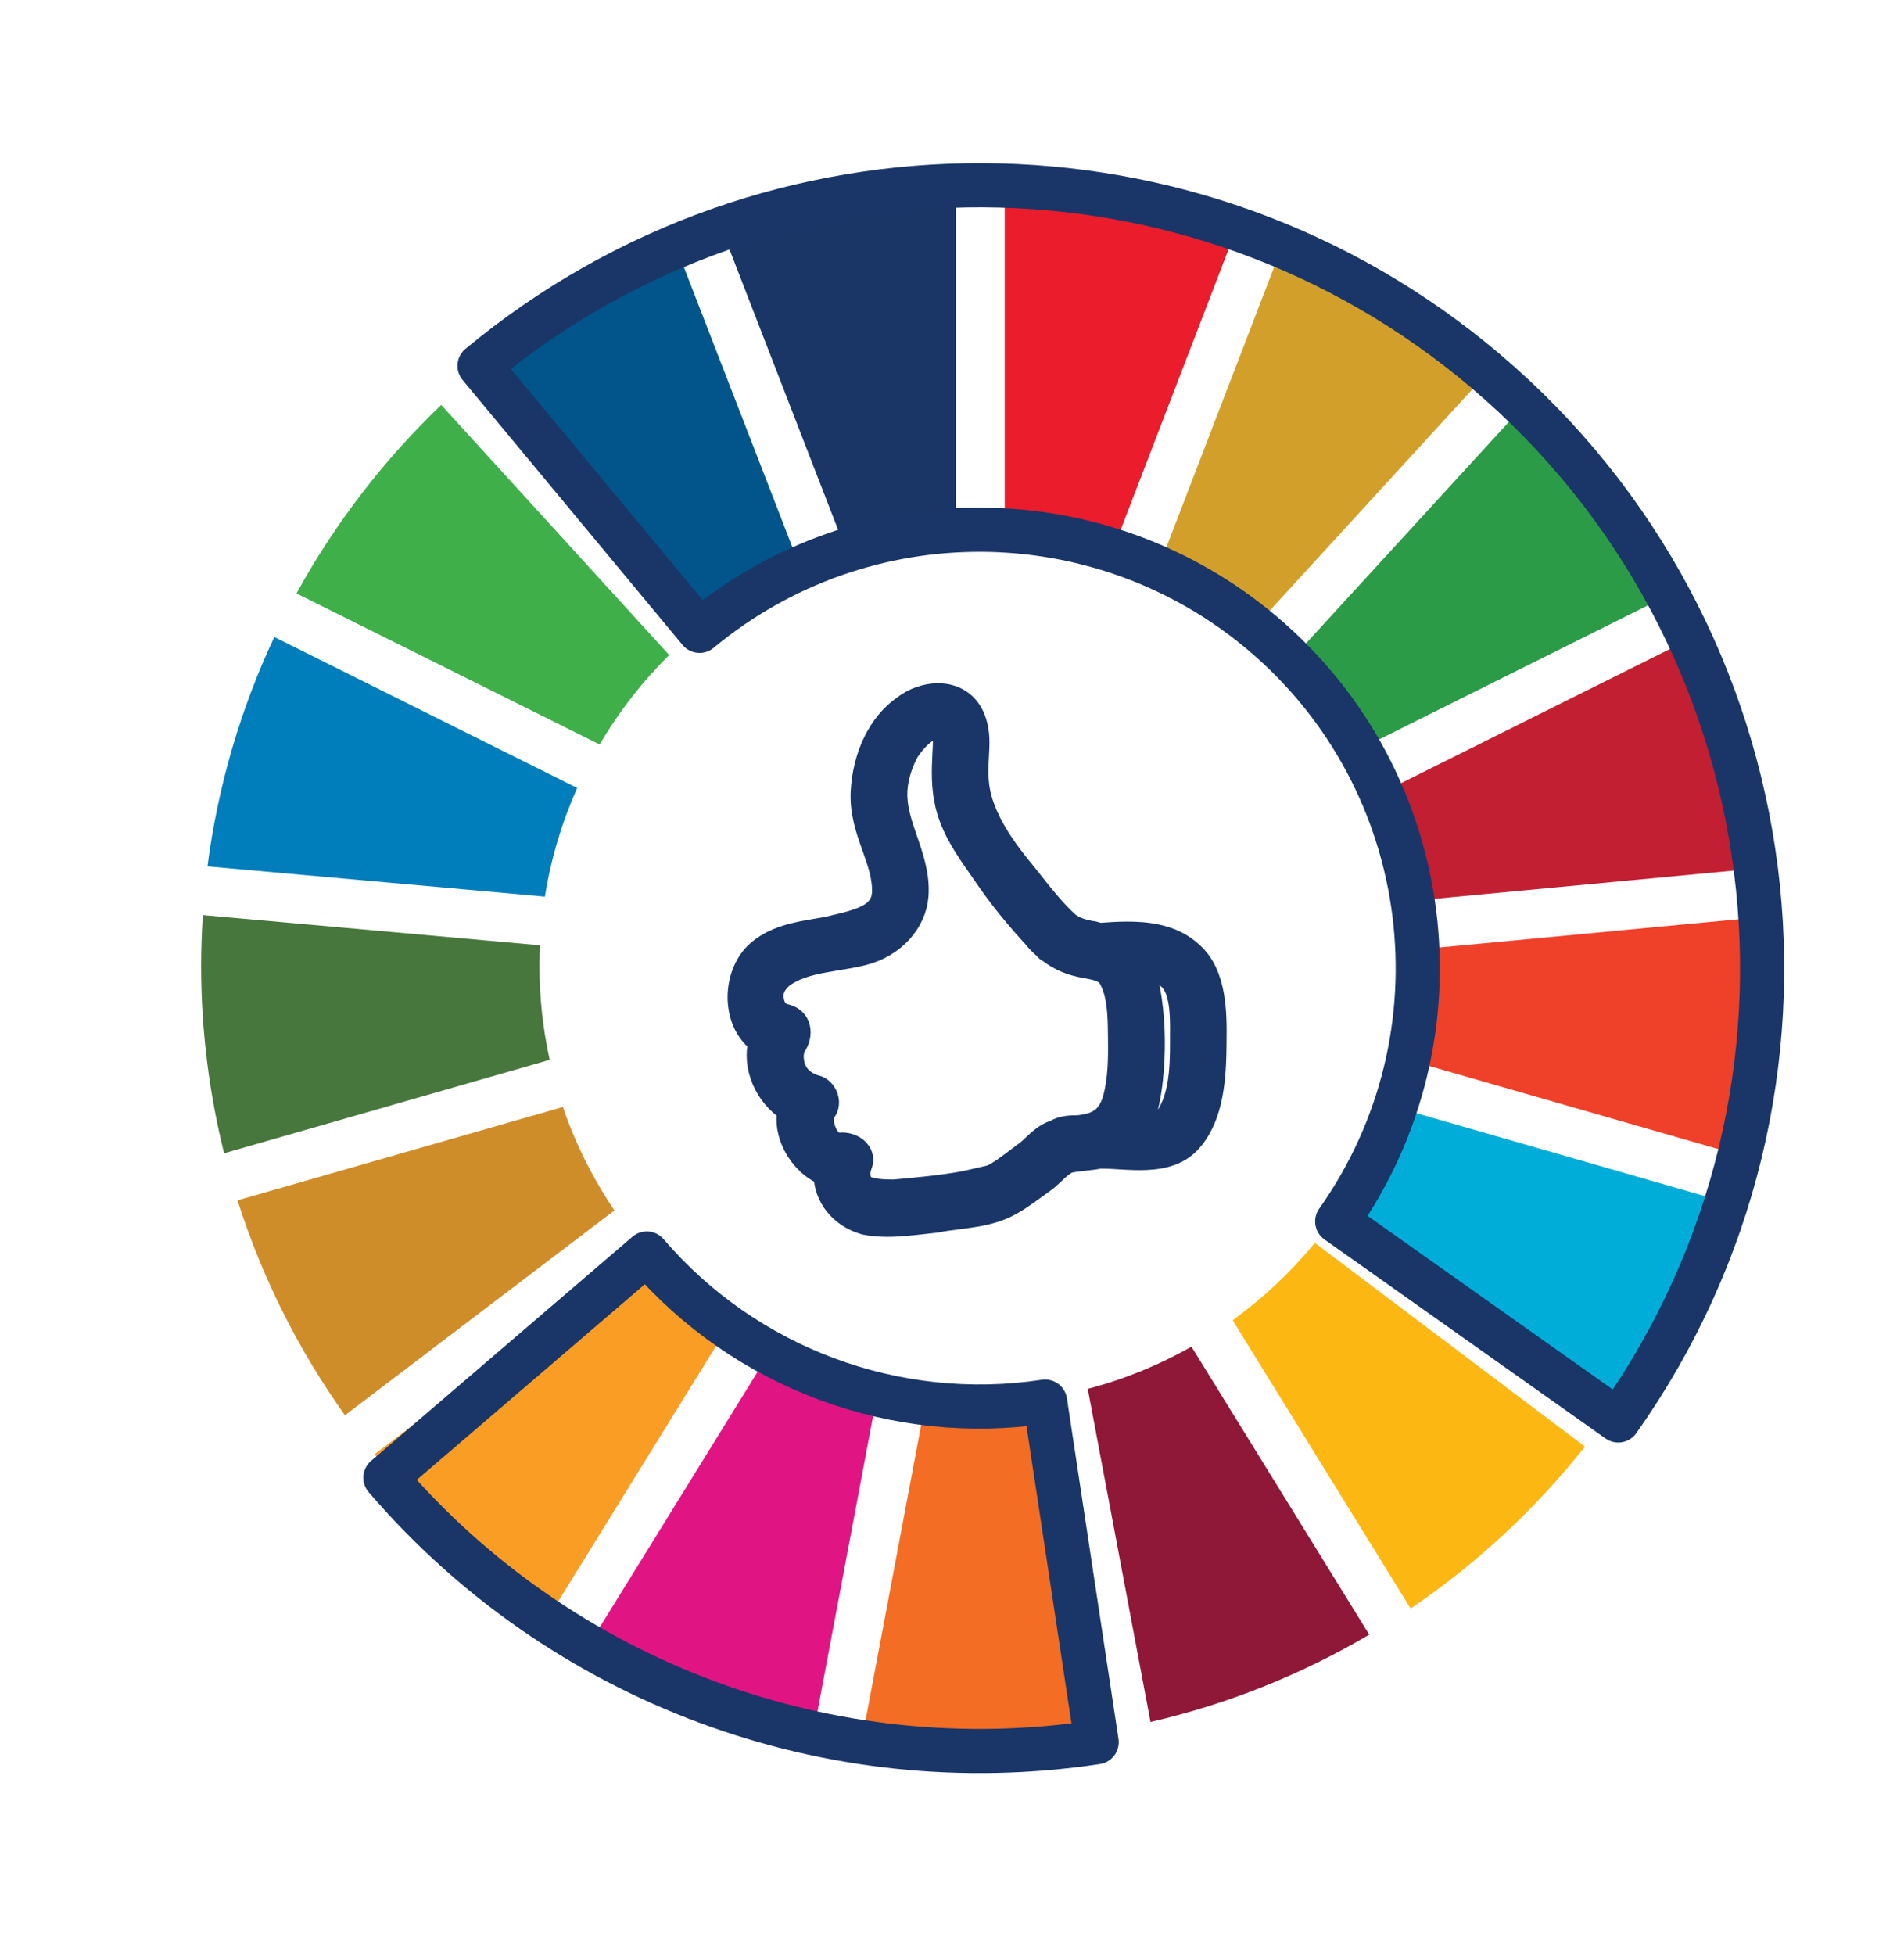
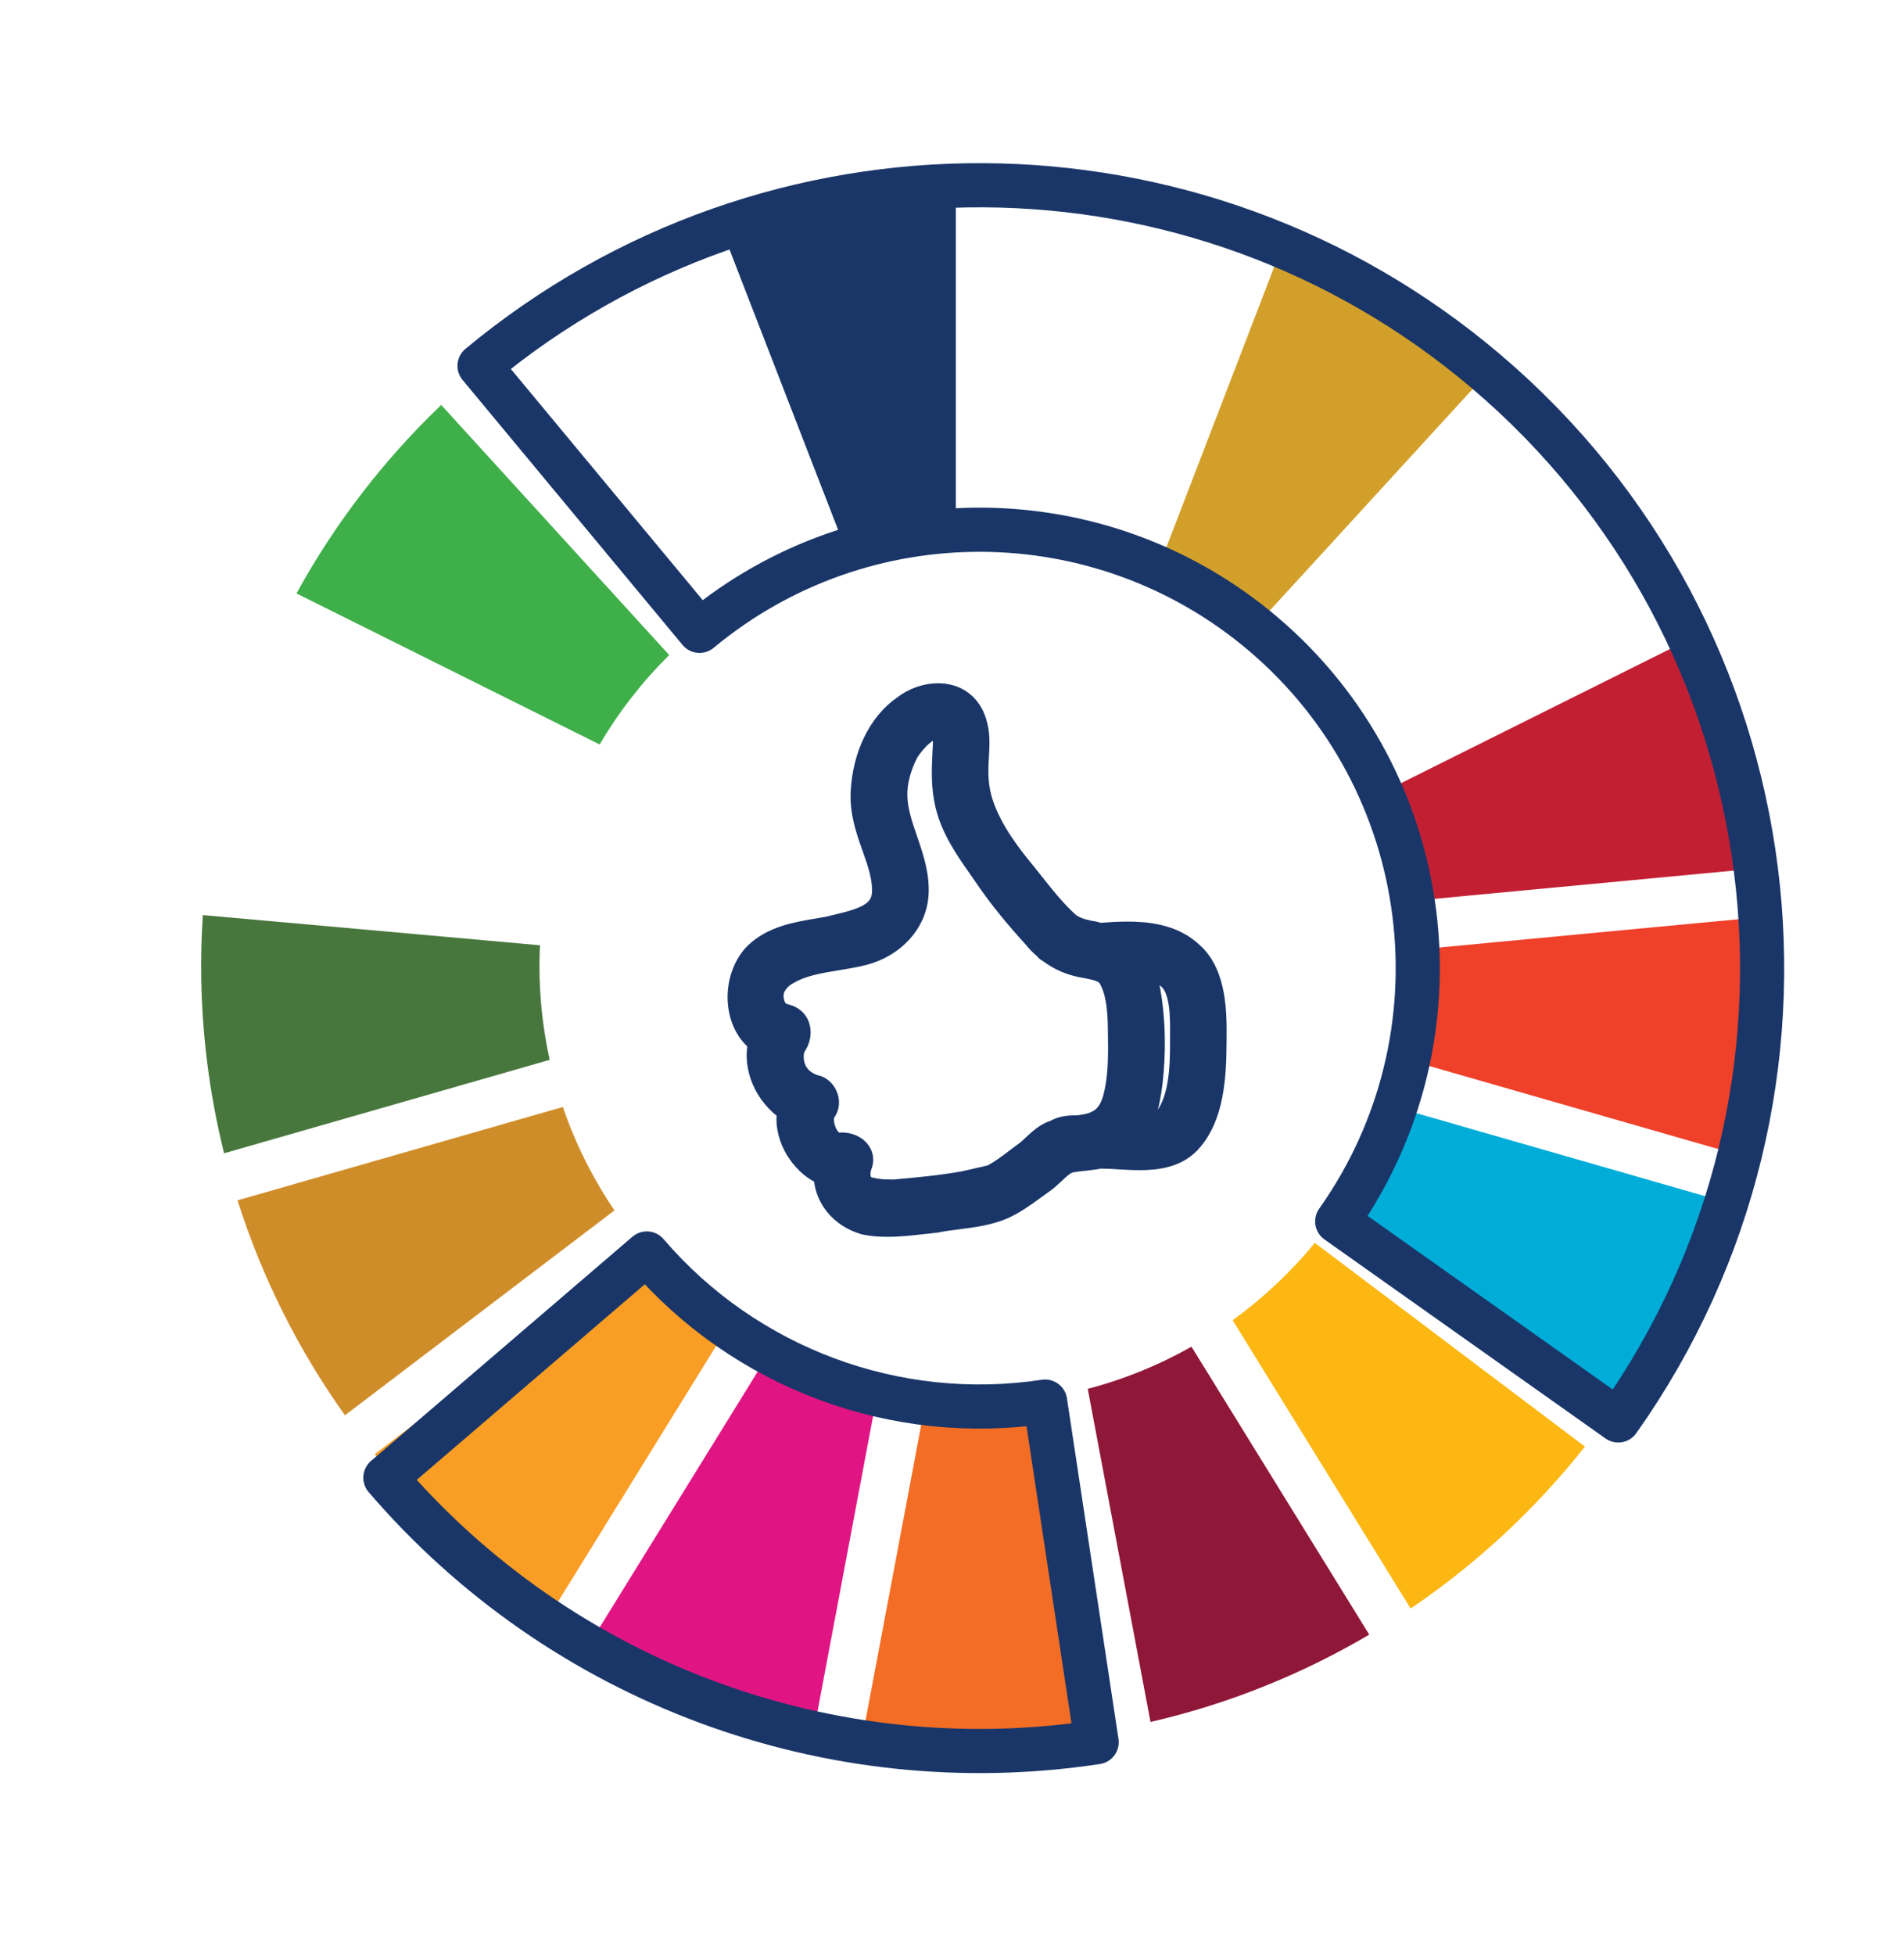
- <svg xmlns="http://www.w3.org/2000/svg" xmlns:ns1="http://www.serif.com/" width="100%" height="100%" viewBox="0 0 113 116" xml:space="preserve" style="fill-rule:evenodd;clip-rule:evenodd;stroke-linejoin:round;stroke-miterlimit:1.414;">
-   <rect id="Plan-de-travail2" ns1:id="Plan de travail2" x="0" y="0" width="112.8" height="115.2" style="fill:none;" />
+ <svg xmlns="http://www.w3.org/2000/svg" width="100%" height="100%" viewBox="0 0 113 116" xml:space="preserve" style="fill-rule:evenodd;clip-rule:evenodd;stroke-linejoin:round;stroke-miterlimit:1.414;">
  <g>
    <path d="M35.589,44.168c1.144,-1.947 2.533,-3.729 4.126,-5.308l-13.53,-14.836c-3.403,3.254 -6.307,7.025 -8.59,11.182l17.994,8.962Z" style="fill:#3faf49;fill-rule:nonzero;" />
    <path d="M68.754,33.688c2.049,0.938 3.953,2.136 5.673,3.554l13.568,-14.813c-3.573,-3.081 -7.626,-5.624 -12.024,-7.501l-7.217,18.76Z" style="fill:#d2a02a;fill-rule:nonzero;" />
    <path d="M99.824,38.148l-17.98,8.964c0.858,2.004 1.468,4.133 1.799,6.353l20.004,-1.887c-0.591,-4.736 -1.902,-9.252 -3.823,-13.43" style="fill:#c21f33;fill-rule:nonzero;" />
-     <path d="M80.552,44.513l17.98,-8.962c-2.227,-4.138 -5.067,-7.9 -8.402,-11.155l-13.567,14.807c1.547,1.59 2.888,3.37 3.989,5.31" style="fill:#2c9b48;fill-rule:nonzero;" />
    <path d="M32.015,57.291c0,-0.404 0.014,-0.809 0.032,-1.211l-20.007,-1.791c-0.064,0.991 -0.102,1.992 -0.102,3.002c0,3.838 0.476,7.565 1.362,11.129l19.324,-5.543c-0.397,-1.8 -0.609,-3.668 -0.609,-5.586" style="fill:#48773d;fill-rule:nonzero;" />
    <path d="M78.035,73.736c-1.422,1.73 -3.065,3.273 -4.878,4.589l10.562,17.104c3.92,-2.657 7.413,-5.901 10.346,-9.607l-16.03,-12.086Z" style="fill:#fdb713;fill-rule:nonzero;" />
    <path d="M83.923,57.291c0,1.895 -0.203,3.741 -0.595,5.522l19.322,5.55c0.881,-3.548 1.349,-7.256 1.349,-11.072c0,-0.948 -0.031,-1.888 -0.089,-2.825l-20.005,1.889c0.011,0.314 0.018,0.622 0.018,0.936" style="fill:#ef402a;fill-rule:nonzero;" />
    <path d="M38.227,74.119l-15.992,12.153c2.974,3.662 6.497,6.855 10.444,9.46l10.563,-17.084c-1.862,-1.288 -3.547,-2.812 -5.015,-4.529" style="fill:#f99d25;fill-rule:nonzero;" />
-     <path d="M32.34,53.194c0.357,-2.261 1.013,-4.423 1.916,-6.446l-17.977,-8.955c-1.983,4.228 -3.345,8.803 -3.966,13.605l20.027,1.796Z" style="fill:#007dbb;fill-rule:nonzero;" />
    <path d="M81.262,96.977l-10.549,-17.082c-1.915,1.083 -3.98,1.931 -6.156,2.501l3.724,19.761c4.632,-1.065 8.997,-2.833 12.981,-5.18" style="fill:#8f1737;fill-rule:nonzero;" />
    <path d="M82.558,65.609c-0.698,2.056 -1.645,3.994 -2.808,5.783l16.044,12.1c2.605,-3.746 4.663,-7.894 6.071,-12.335l-19.307,-5.548Z" style="fill:#00add8;fill-rule:nonzero;" />
    <path d="M61.712,82.974c-1.22,0.177 -2.47,0.272 -3.743,0.272c-1.022,0 -2.03,-0.064 -3.021,-0.178l-3.722,19.76c2.203,0.323 4.453,0.492 6.743,0.492c2.542,0 5.033,-0.208 7.463,-0.605l-3.72,-19.741Z" style="fill:#f36d24;fill-rule:nonzero;" />
-     <path d="M59.628,31.389c2.229,0.144 4.382,0.567 6.423,1.24l7.216,-18.755c-4.293,-1.516 -8.873,-2.414 -13.639,-2.58l0,20.095Z" style="fill:#eb1c2c;fill-rule:nonzero;" />
    <path d="M52.088,82.573c-2.25,-0.524 -4.388,-1.342 -6.371,-2.41l-10.567,17.095c4.063,2.326 8.51,4.049 13.22,5.055l3.718,-19.74Z" style="fill:#e01583;fill-rule:nonzero;" />
    <path d="M50.168,32.536c2.086,-0.659 4.284,-1.059 6.558,-1.167l0,-20.091c-4.831,0.128 -9.472,1.007 -13.821,2.517l7.263,18.741Z" style="fill:#193667;fill-rule:nonzero;" />
    <path d="M36.468,71.809c-1.275,-1.883 -2.315,-3.944 -3.062,-6.137l-19.31,5.54c1.462,4.606 3.629,8.899 6.376,12.752l15.996,-12.155Z" style="fill:#cf8d2a;fill-rule:nonzero;" />
-     <path d="M41.888,36.933c1.697,-1.343 3.564,-2.475 5.567,-3.366l-7.262,-18.734c-4.325,1.816 -8.309,4.276 -11.844,7.255l13.539,14.845Z" style="fill:#01558a;fill-rule:nonzero;" />
  </g>
  <path d="M70.732,56.592c-1.13,-1.087 -2.725,-1.212 -3.828,-1.212c-0.566,0 -1.115,0.039 -1.632,0.077c-0.04,0 -0.118,-0.023 -0.185,-0.046c-0.108,-0.033 -0.238,-0.073 -0.386,-0.08c-0.524,-0.114 -0.933,-0.224 -1.316,-0.526c-0.781,-0.696 -1.466,-1.563 -2.13,-2.4l-0.476,-0.596c-0.868,-1.049 -1.932,-2.44 -2.463,-3.936c-0.28,-0.748 -0.394,-1.539 -0.354,-2.496c0.005,-0.183 0.017,-0.359 0.026,-0.53c0.04,-0.696 0.078,-1.352 -0.149,-2.028c-0.321,-1.004 -1.11,-1.579 -2.168,-1.579c-0.712,0 -1.459,0.27 -2.028,0.721c-1.424,0.991 -2.34,2.869 -2.453,5.029c-0.058,1.211 0.311,2.252 0.668,3.258c0.311,0.877 0.606,1.704 0.602,2.598c-0.003,1.357 -1.175,1.734 -2.833,2.119c-0.181,0.042 -0.36,0.084 -0.501,0.12c-0.189,0.035 -0.382,0.067 -0.578,0.1c-1.244,0.206 -2.652,0.443 -3.673,1.414c-0.77,0.765 -1.136,2.027 -0.933,3.216c0.147,0.858 0.569,1.564 1.18,1.983c-0.384,1.459 0.33,3.158 1.716,4.065c-0.133,0.66 -0.009,1.406 0.359,2.103c0.412,0.78 1.064,1.389 1.793,1.679c0.002,1.337 0.914,2.501 2.35,2.906c0.4,0.082 0.833,0.121 1.325,0.121c0.727,0 1.455,-0.085 2.158,-0.164c0.236,-0.027 0.469,-0.053 0.74,-0.083c0.415,-0.085 0.848,-0.139 1.283,-0.195c0.899,-0.115 1.824,-0.234 2.664,-0.596c0.68,-0.303 1.281,-0.74 1.859,-1.162c0.188,-0.137 0.374,-0.272 0.564,-0.406c0.187,-0.134 0.377,-0.31 0.569,-0.492c0.335,-0.315 0.679,-0.64 1.012,-0.704c0.297,-0.057 0.579,-0.088 0.853,-0.117c0.307,-0.033 0.602,-0.066 0.893,-0.126l0.144,0c0.307,0 0.643,0.018 0.993,0.041c0.398,0.023 0.812,0.049 1.222,0.049c1.009,0 2.273,-0.128 3.088,-1.132c1.202,-1.426 1.374,-3.598 1.383,-5.731l0,-0.093c0.02,-1.565 0.033,-3.932 -1.358,-5.169Zm-4.571,8.569c-0.312,1.128 -0.92,1.593 -2.207,1.712c-0.399,0 -0.89,0 -1.353,0.284c-0.49,0.135 -0.884,0.508 -1.237,0.838c-0.137,0.129 -0.272,0.259 -0.397,0.356c-0.171,0.124 -0.344,0.256 -0.523,0.389c-0.532,0.405 -1.086,0.822 -1.58,1.065c-0.3,0.076 -0.639,0.151 -0.98,0.228l-0.658,0.149c-1.38,0.249 -2.81,0.38 -4.156,0.499c-0.452,0 -0.92,0 -1.389,-0.125c-0.265,-0.034 -0.46,-0.154 -0.583,-0.359c-0.17,-0.28 -0.186,-0.699 -0.049,-1.064c0.111,-0.252 0.09,-0.526 -0.055,-0.75c-0.222,-0.343 -0.668,-0.492 -1.01,-0.492l-0.045,0l-0.044,0.009c-0.041,0.011 -0.08,0.014 -0.119,0.014c-0.28,0 -0.567,-0.234 -0.77,-0.621c-0.255,-0.492 -0.289,-1.088 -0.105,-1.352c0.213,-0.25 0.248,-0.614 0.093,-0.949c-0.137,-0.295 -0.386,-0.487 -0.664,-0.524c-0.653,-0.221 -1.075,-0.631 -1.256,-1.208c-0.134,-0.487 -0.098,-1.044 0.126,-1.311c0.214,-0.355 0.263,-0.77 0.133,-1.101c-0.109,-0.272 -0.332,-0.47 -0.667,-0.565c-0.622,-0.113 -0.809,-0.617 -0.856,-1.027c-0.101,-0.751 0.474,-1.323 1.017,-1.594c0.83,-0.465 1.847,-0.631 2.832,-0.792c0.528,-0.087 1.072,-0.174 1.589,-0.308c1.764,-0.458 3.031,-1.838 3.153,-3.433c0.086,-1.173 -0.285,-2.251 -0.642,-3.29c-0.304,-0.882 -0.589,-1.713 -0.614,-2.59c-0.025,-0.846 0.22,-1.78 0.691,-2.672c0.45,-0.703 1.208,-1.46 1.81,-1.46c0.03,0 0.061,0.003 0.086,0.007c0.372,0.054 0.361,0.759 0.32,1.417l-0.009,0.163c-0.055,1.08 -0.078,1.989 0.167,3.043c0.345,1.429 1.159,2.588 1.943,3.71c0.17,0.244 0.343,0.489 0.516,0.745c0.738,1.063 1.677,2.219 2.698,3.328c0.192,0.233 0.404,0.49 0.662,0.668c0.069,0.126 0.162,0.192 0.251,0.224c0.635,0.488 1.314,0.771 2.176,0.911c0.624,0.119 1.161,0.217 1.432,0.674c0.543,0.962 0.56,2.287 0.571,3.346l0.003,0.252c0.018,1.125 0.007,2.421 -0.301,3.556Zm3.984,-3.726l-0.001,0.416c0.007,1.633 -0.095,3.299 -0.892,4.455c-0.267,0.409 -0.803,0.44 -1.531,0.44l-0.078,0c0.411,-0.836 0.571,-1.809 0.669,-2.692c0.171,-1.606 0.154,-3.178 -0.053,-4.672c-0.089,-0.655 -0.226,-1.371 -0.538,-2.006c0.591,0.065 1.197,0.228 1.659,0.622c0.79,0.658 0.775,2.331 0.765,3.437Z" style="fill:#1a3668;fill-rule:nonzero;stroke:#1a3668;stroke-width:1.41px;" />
  <path d="M96.042,84.27c13.914,-19.657 10.495,-46.687 -7.873,-62.261c-17.193,-14.576 -42.369,-14.705 -59.709,-0.305l13.056,15.722c9.71,-8.064 23.809,-7.992 33.437,0.171c10.286,8.721 12.2,23.858 4.409,34.866l16.68,11.807Z" style="fill:none;stroke:#1a3668;stroke-width:2.62px;stroke-linecap:round;stroke-miterlimit:1.5;" />
  <path d="M22.872,87.667c10.425,12.158 26.378,18.088 42.213,15.691l-3.059,-20.206c-8.868,1.343 -17.802,-1.978 -23.639,-8.787l-15.515,13.302Z" style="fill:none;stroke:#1a3668;stroke-width:2.62px;stroke-linecap:round;stroke-miterlimit:1.5;" />
</svg>